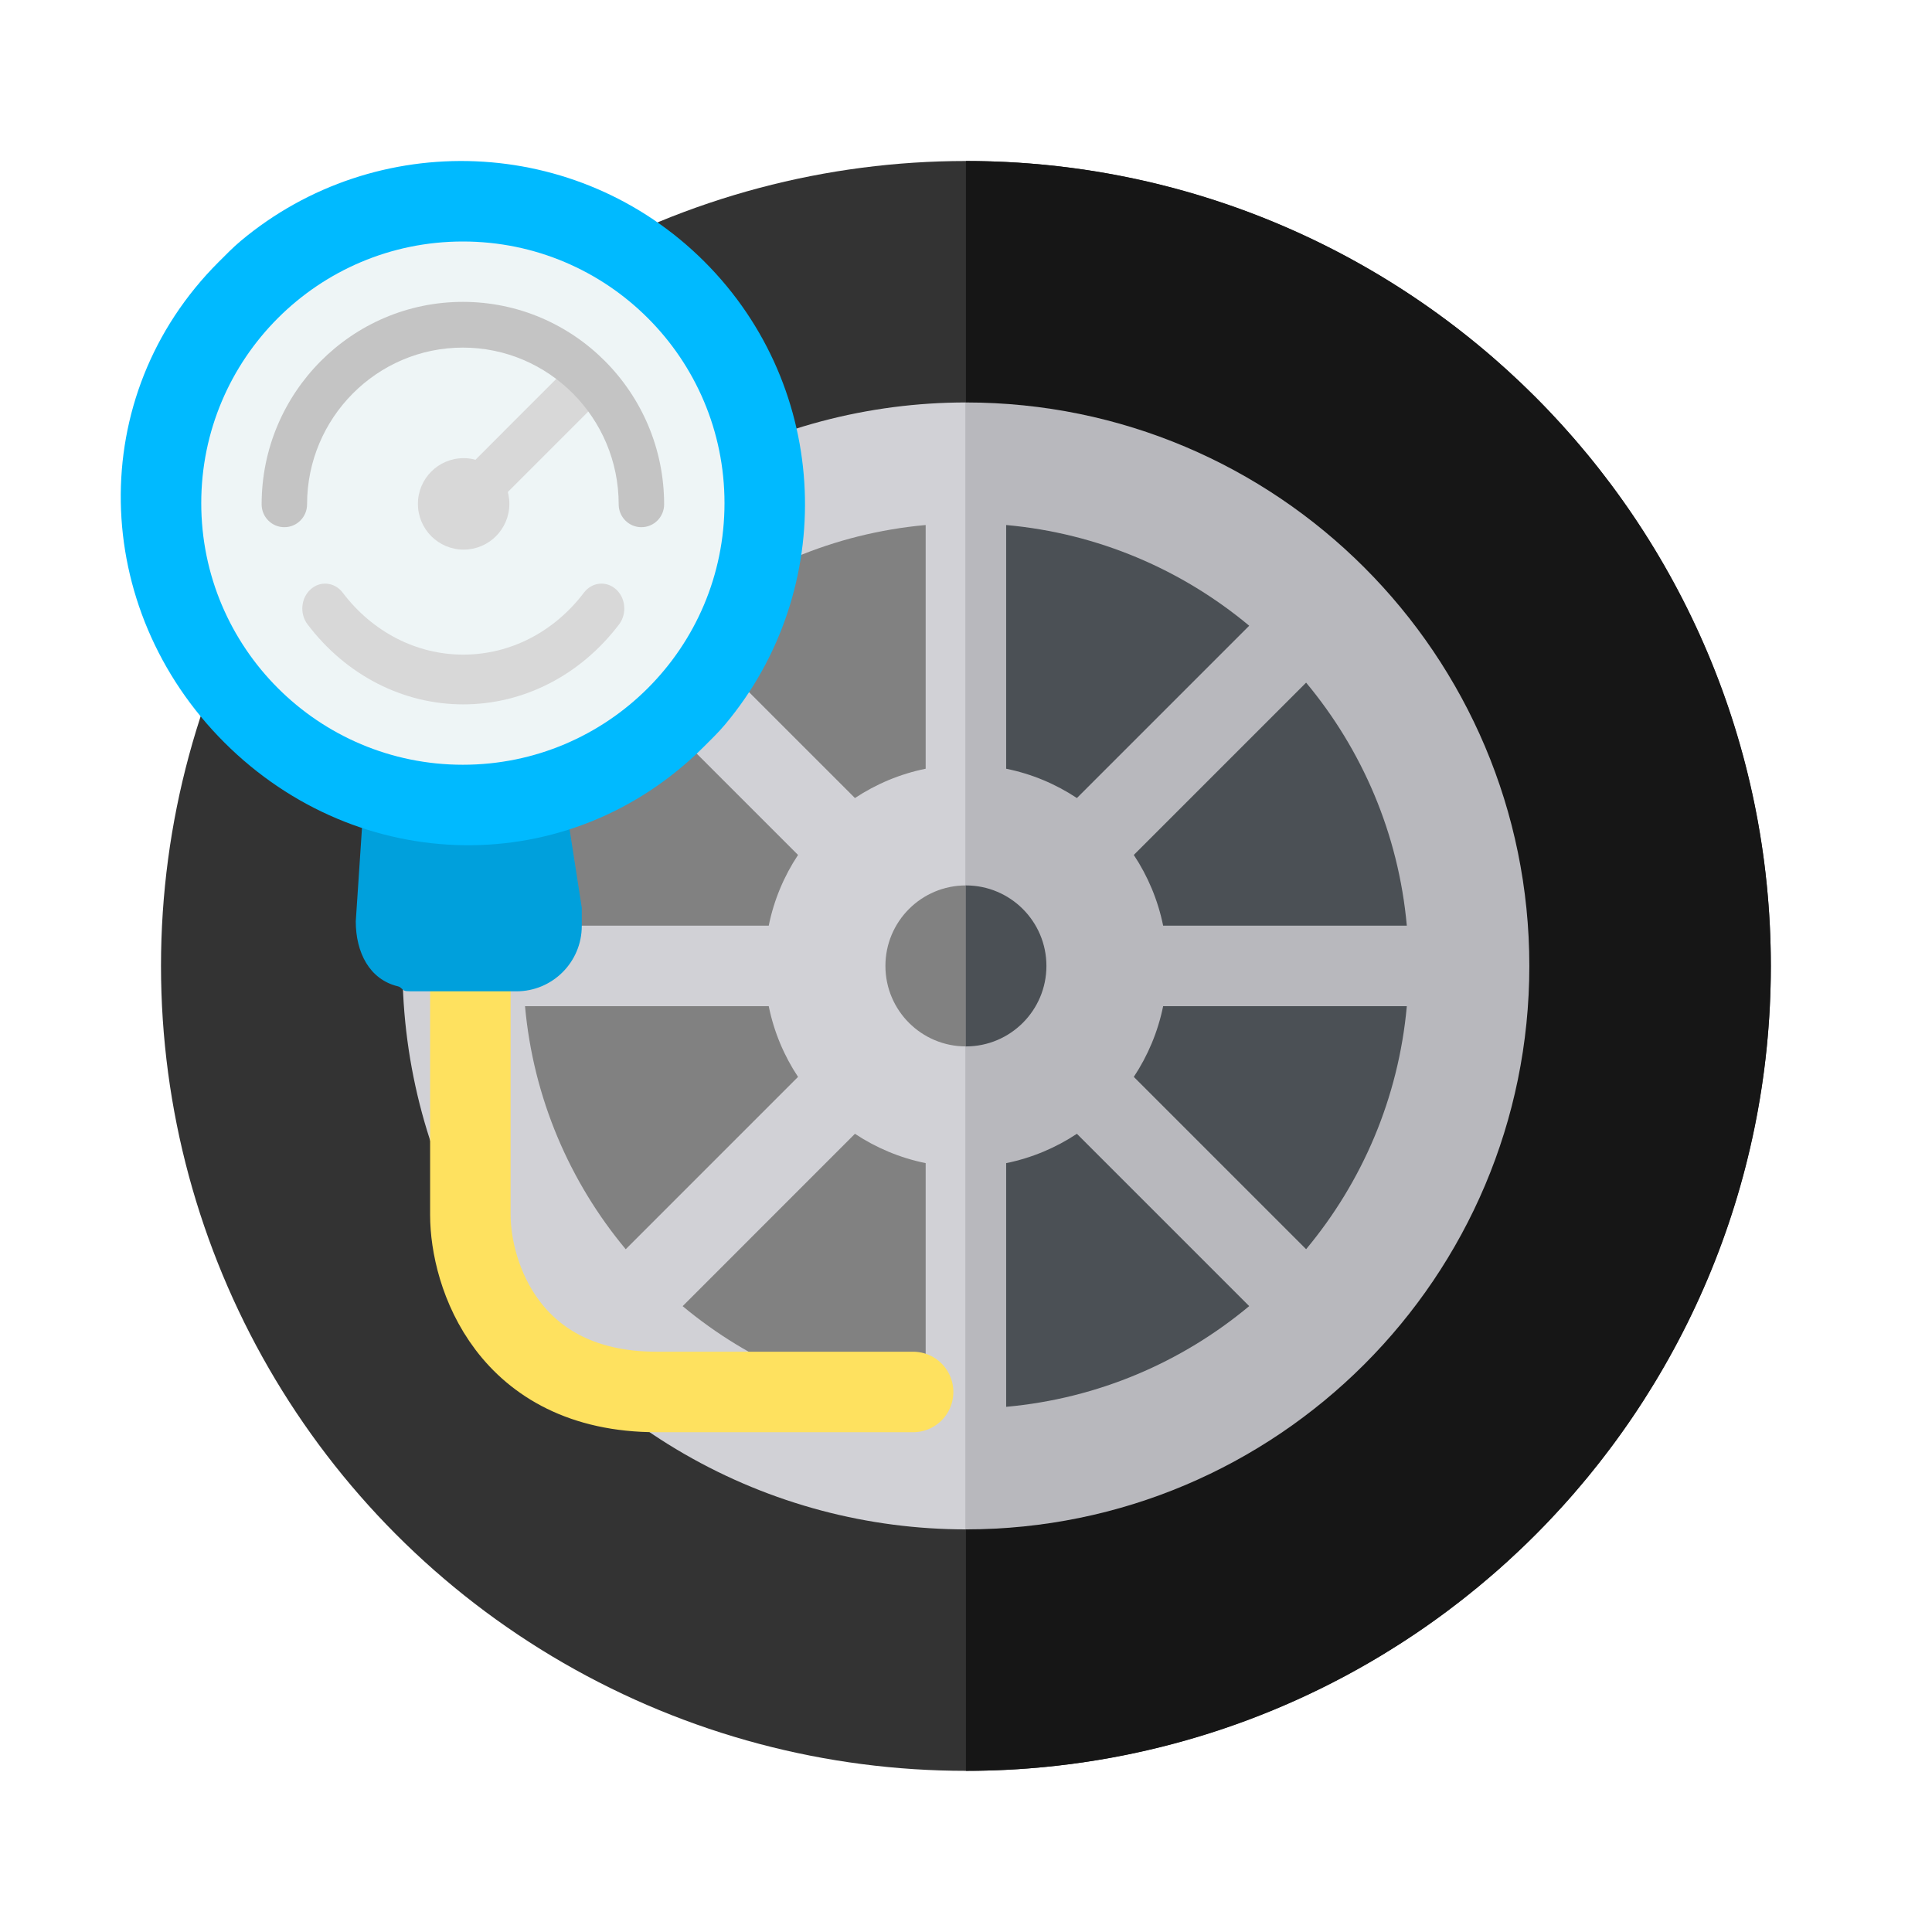
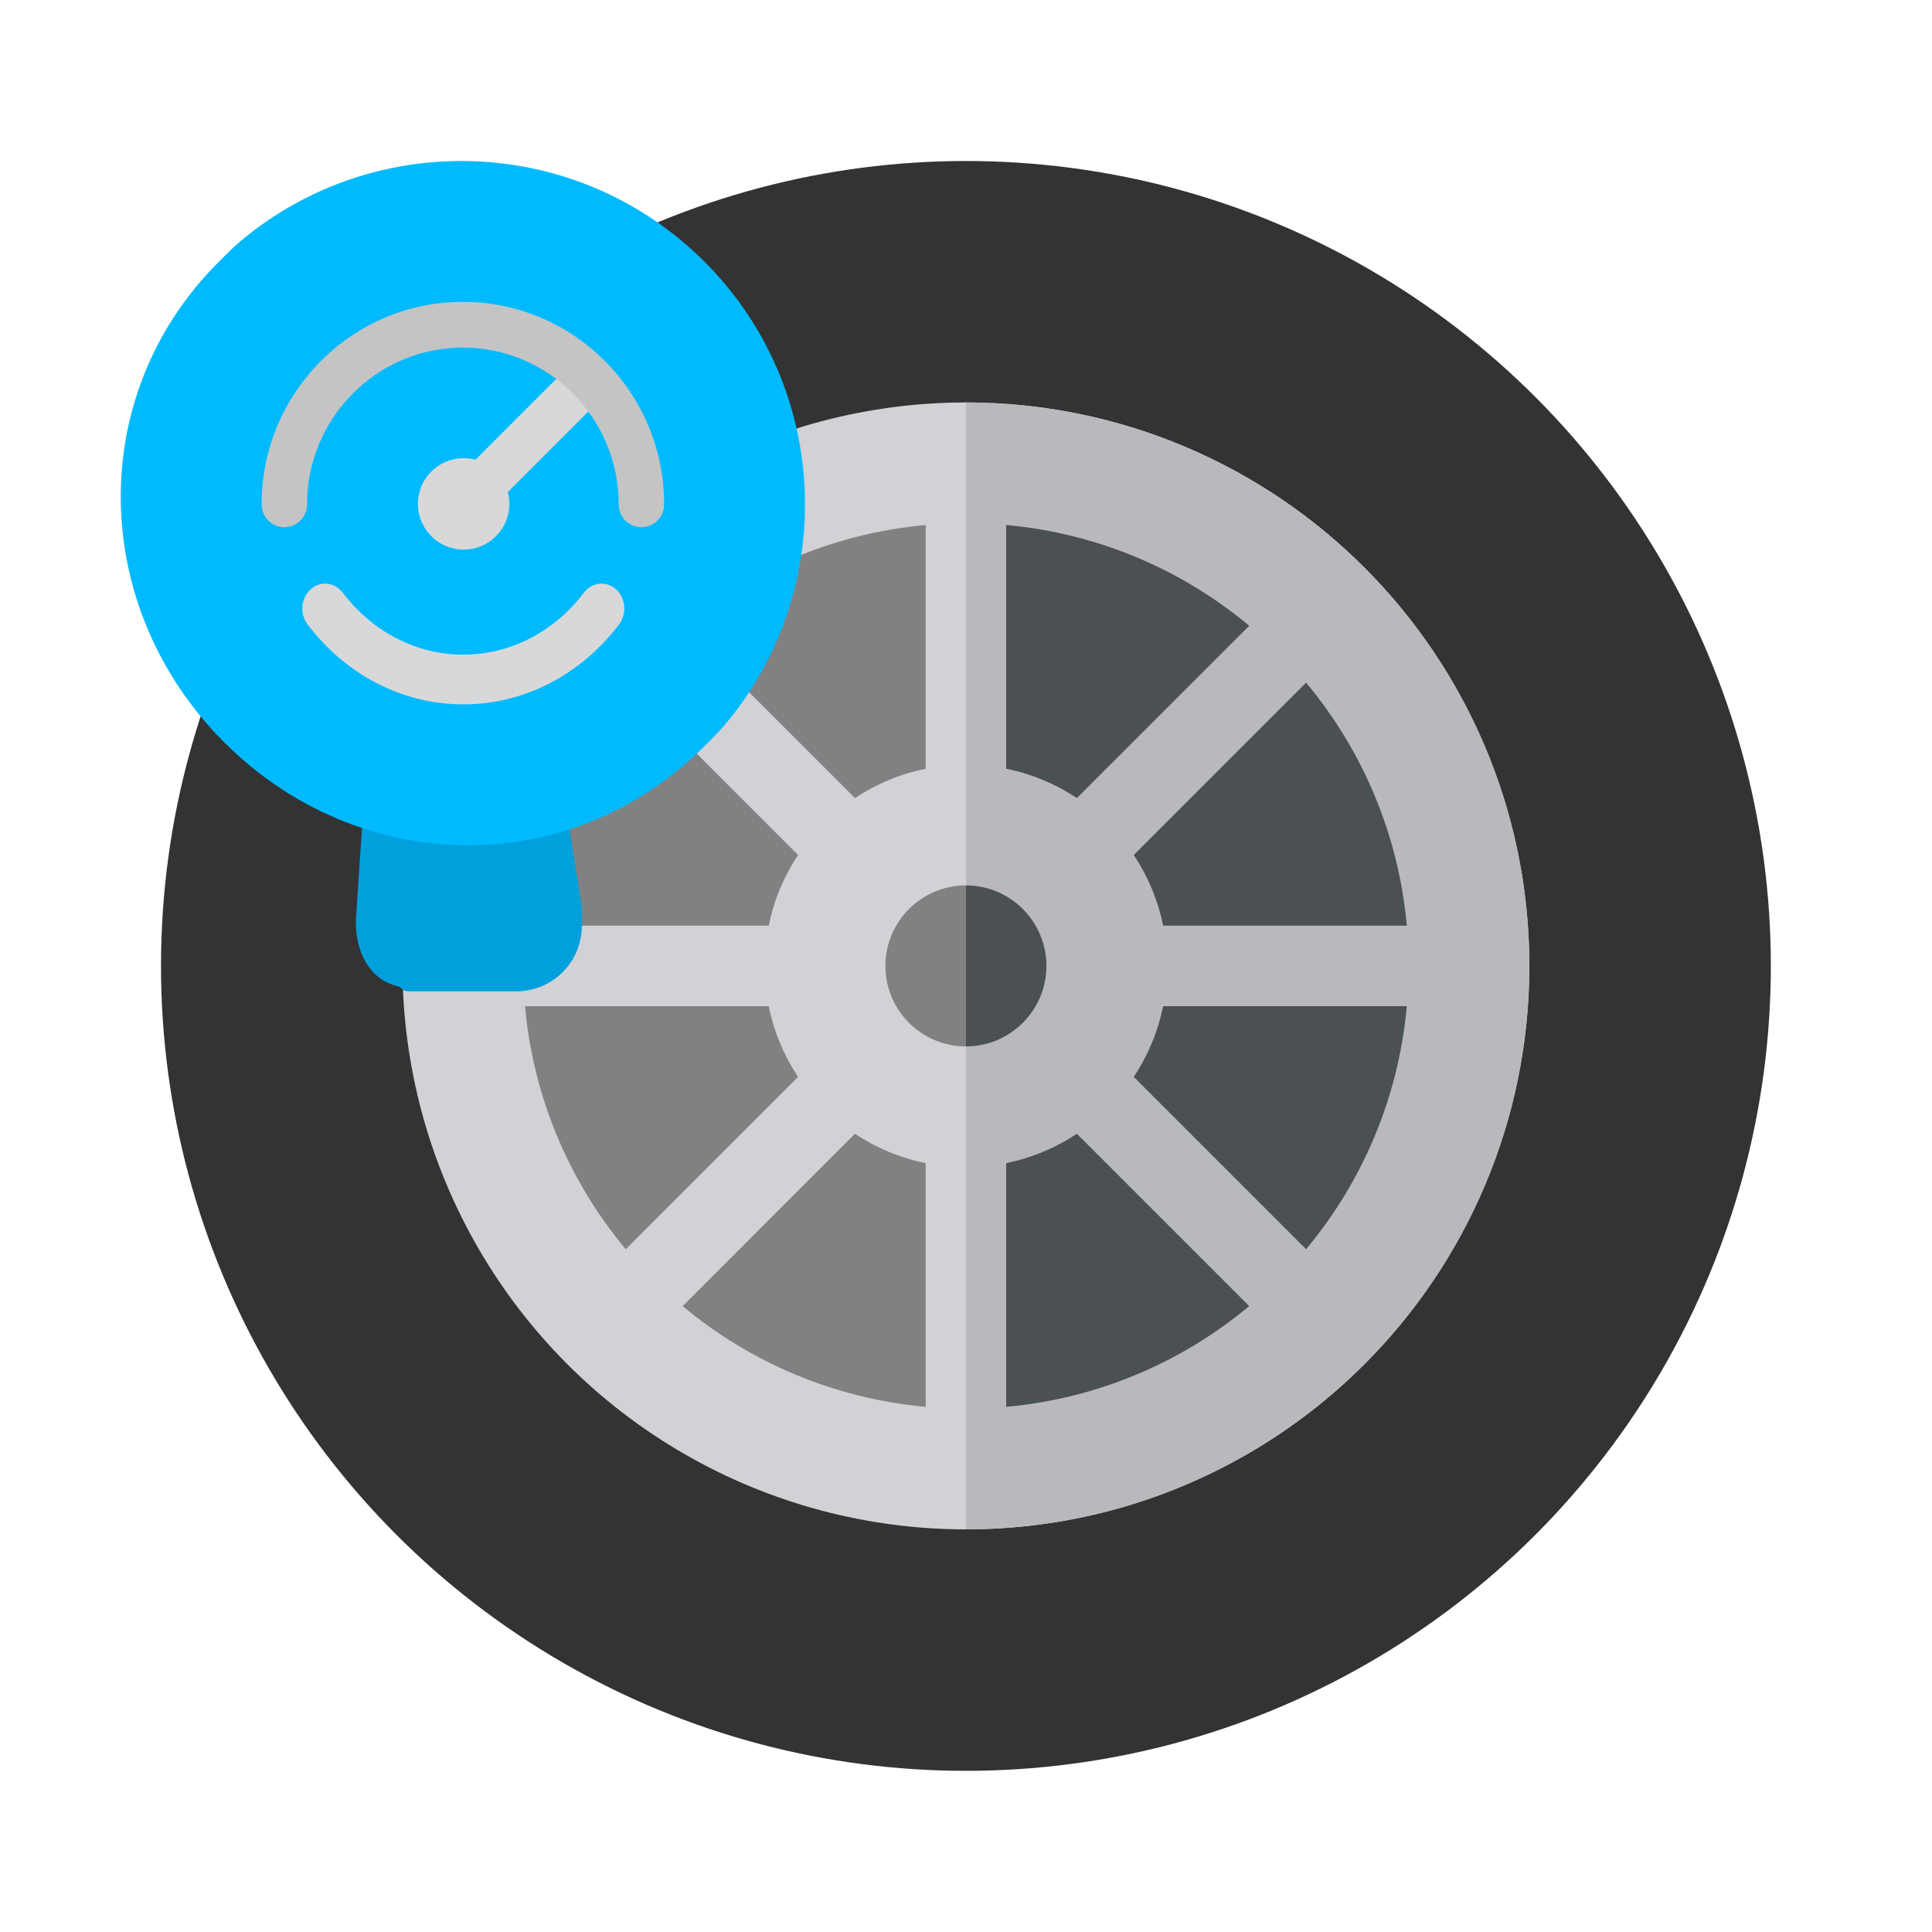
<svg xmlns="http://www.w3.org/2000/svg" width="48" height="48" viewBox="0 0 48 48" fill="none">
  <circle cx="23.998" cy="23.998" r="19.998" fill="#333333" />
  <ellipse cx="23.998" cy="23.998" rx="13.999" ry="13.999" fill="#D1D1D6" />
  <circle cx="23.998" cy="23.998" r="2" fill="#818181" />
  <path fill-rule="evenodd" clip-rule="evenodd" d="M34.952 24.998C34.746 27.285 33.84 29.369 32.45 31.037L28.169 26.756C28.517 26.231 28.768 25.636 28.898 24.998H34.952ZM31.808 31.743L31.743 31.808C31.765 31.786 31.786 31.765 31.808 31.743ZM24.998 34.952C27.284 34.746 29.369 33.84 31.036 32.451L26.755 28.169C26.23 28.517 25.636 28.768 24.998 28.898V34.952ZM22.998 19.099C22.36 19.228 21.766 19.48 21.241 19.827L16.959 15.546C18.627 14.156 20.712 13.25 22.998 13.044V19.099ZM19.827 21.241L15.546 16.96C14.156 18.627 13.25 20.712 13.044 22.998H19.099C19.228 22.36 19.479 21.766 19.827 21.241ZM31.036 15.546C29.369 14.156 27.284 13.25 24.998 13.044V19.099C25.636 19.228 26.23 19.479 26.755 19.827L31.036 15.546ZM28.169 21.241L32.45 16.96C33.84 18.627 34.746 20.712 34.952 22.998H28.898C28.768 22.36 28.517 21.766 28.169 21.241ZM21.241 28.169C21.766 28.517 22.36 28.768 22.998 28.898V34.952C20.712 34.746 18.627 33.84 16.96 32.451L21.241 28.169ZM19.827 26.755L15.546 31.037C14.156 29.369 13.25 27.285 13.044 24.998H19.099C19.228 25.636 19.479 26.23 19.827 26.755ZM16.259 31.814C16.233 31.788 16.208 31.763 16.182 31.737L16.259 31.814ZM12.999 23.974L12.999 23.998L12.999 24.022L12.999 23.974Z" fill="#818181" />
-   <path fill-rule="evenodd" clip-rule="evenodd" d="M23.998 43.996C35.043 43.996 43.996 35.043 43.996 23.998C43.996 12.953 35.043 4 23.998 4V43.996Z" fill="#161616" />
  <path fill-rule="evenodd" clip-rule="evenodd" d="M23.998 37.997C31.729 37.996 37.996 31.729 37.996 23.998C37.996 16.267 31.729 9.999 23.998 9.999V37.997Z" fill="#B8B8BD" />
  <path fill-rule="evenodd" clip-rule="evenodd" d="M23.998 25.998C25.102 25.998 25.998 25.102 25.998 23.998C25.998 22.894 25.102 21.998 23.998 21.998V25.998ZM32.45 31.036C33.84 29.369 34.746 27.285 34.952 24.998H28.898C28.768 25.636 28.517 26.23 28.169 26.755L32.45 31.036ZM26.755 28.169L31.036 32.45C29.369 33.84 27.284 34.746 24.998 34.952V28.898C25.636 28.768 26.23 28.517 26.755 28.169ZM24.998 13.044C27.285 13.25 29.369 14.156 31.036 15.546L26.755 19.827C26.23 19.479 25.636 19.228 24.998 19.099V13.044ZM28.169 21.241L32.45 16.96C33.84 18.627 34.746 20.712 34.952 22.998H28.898C28.768 22.36 28.517 21.766 28.169 21.241Z" fill="#4B5055" />
-   <path d="M11.686 23.582V30.183C11.686 31.649 12.612 34.583 16.317 34.583C20.023 34.583 21.721 34.583 22.686 34.583" stroke="#FEE15F" stroke-width="2" stroke-linecap="round" />
  <path d="M14.051 19.96L14.454 22.552V23.006C14.454 23.902 13.727 24.629 12.831 24.629H10.206C10.168 24.629 10.131 24.627 10.094 24.624C10.004 24.619 9.976 24.527 9.89 24.506C9.176 24.337 8.839 23.658 8.839 22.892L9.035 19.943C9.644 20.166 9.833 20.286 10.498 20.366C10.833 20.406 11.173 20.426 11.518 20.426C11.864 20.426 12.204 20.406 12.539 20.366C13.204 20.286 13.442 20.184 14.051 19.96Z" fill="#00A0DC" />
  <path d="M17.499 6.498C20.653 9.649 20.824 14.651 18.012 18.003C17.851 18.195 17.666 18.373 17.485 18.554C14.15 21.885 8.911 21.779 5.575 18.448C2.24 15.117 2.095 9.842 5.43 6.511C5.611 6.33 5.789 6.147 5.981 5.986C9.337 3.177 14.344 3.348 17.499 6.498Z" fill="#00BAFF" />
-   <path d="M11.5 19C15.09 19 18 16.09 18 12.5C18 8.91 15.09 6 11.5 6C7.91 6 5 8.91 5 12.5C5 16.09 7.91 19 11.5 19Z" fill="#EEF5F6" />
  <path d="M11.519 13.655C12.146 13.655 12.655 13.146 12.655 12.518C12.655 11.891 12.146 11.383 11.519 11.383C10.891 11.383 10.383 11.891 10.383 12.518C10.383 13.146 10.891 13.655 11.519 13.655Z" fill="#D8D8D8" />
  <path d="M11.51 17.5C10.009 17.5 8.598 16.775 7.641 15.512C7.441 15.249 7.475 14.859 7.717 14.642C7.958 14.424 8.315 14.461 8.515 14.725C9.256 15.703 10.348 16.264 11.51 16.264C12.673 16.264 13.765 15.703 14.507 14.725C14.706 14.461 15.064 14.424 15.305 14.642C15.546 14.859 15.58 15.249 15.381 15.512C14.423 16.775 13.012 17.5 11.51 17.5Z" fill="#D8D8D8" />
  <path d="M11.864 12.742C11.719 12.742 11.573 12.686 11.463 12.575C11.241 12.354 11.241 11.994 11.463 11.772L14.182 9.052C14.403 8.83 14.763 8.83 14.985 9.052C15.207 9.274 15.207 9.633 14.985 9.855L12.266 12.575C12.155 12.686 12.009 12.742 11.864 12.742Z" fill="#D8D8D8" />
  <path d="M15.935 13.098C15.623 13.098 15.371 12.844 15.371 12.53C15.371 10.383 13.634 8.636 11.5 8.636C9.366 8.636 7.629 10.383 7.629 12.53C7.629 12.844 7.376 13.098 7.065 13.098C6.753 13.098 6.5 12.844 6.5 12.53C6.5 9.756 8.743 7.5 11.5 7.5C14.257 7.5 16.5 9.756 16.5 12.53C16.5 12.844 16.247 13.098 15.935 13.098Z" fill="#C4C4C4" />
</svg>